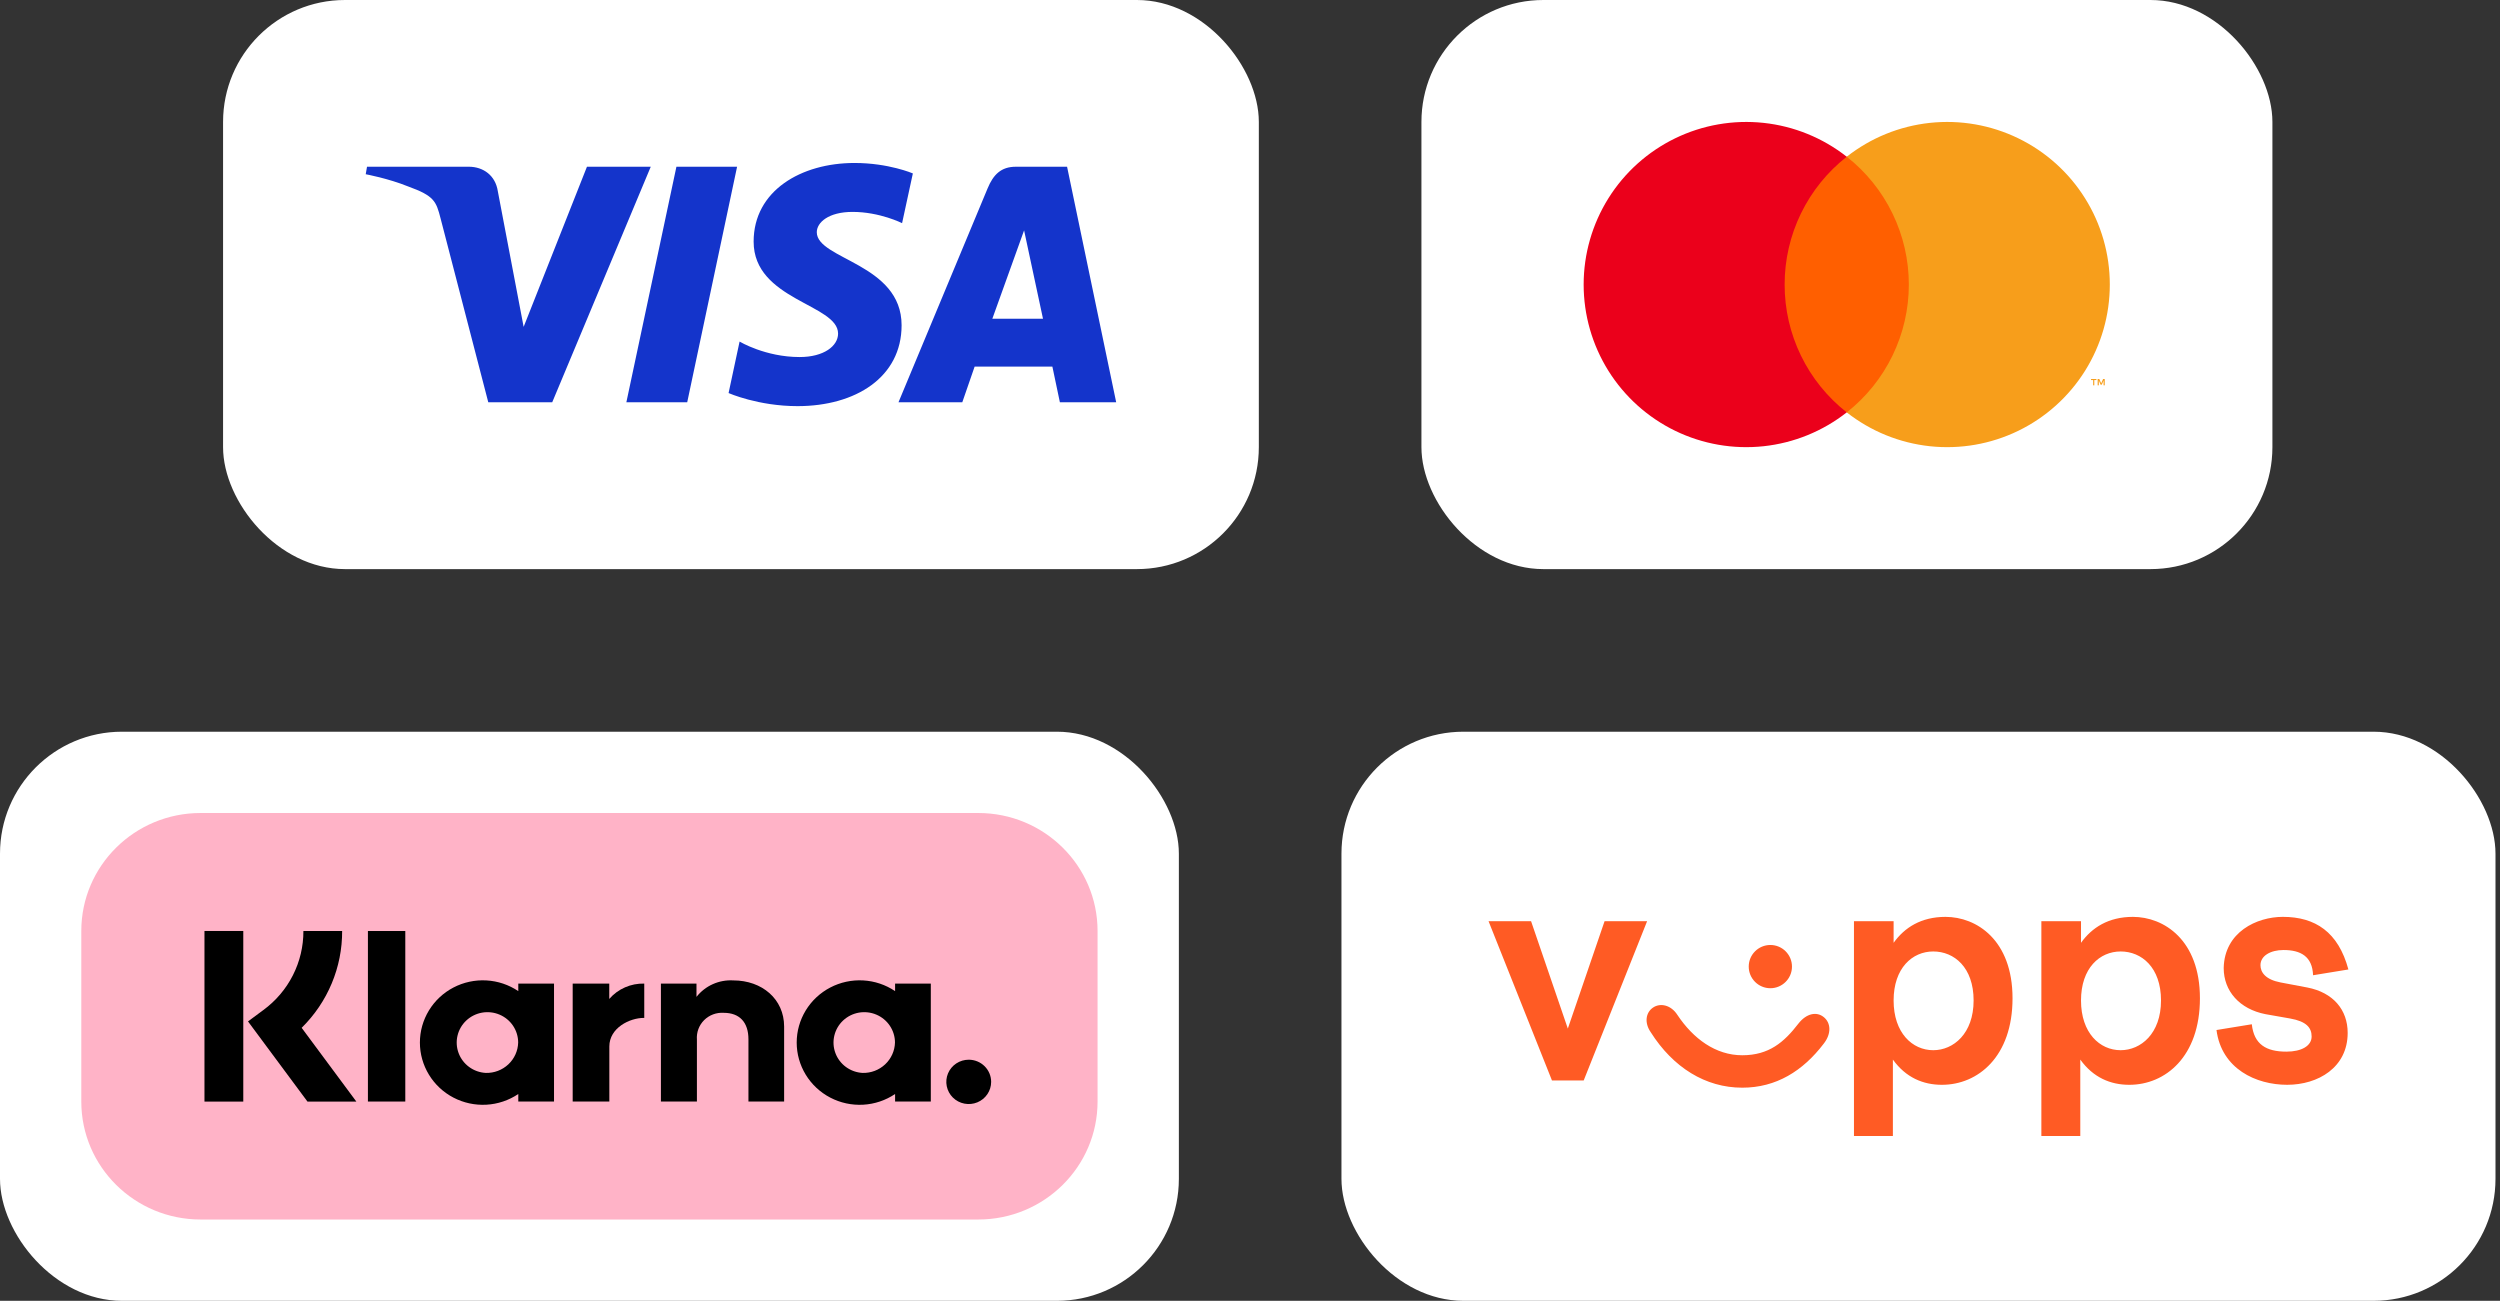
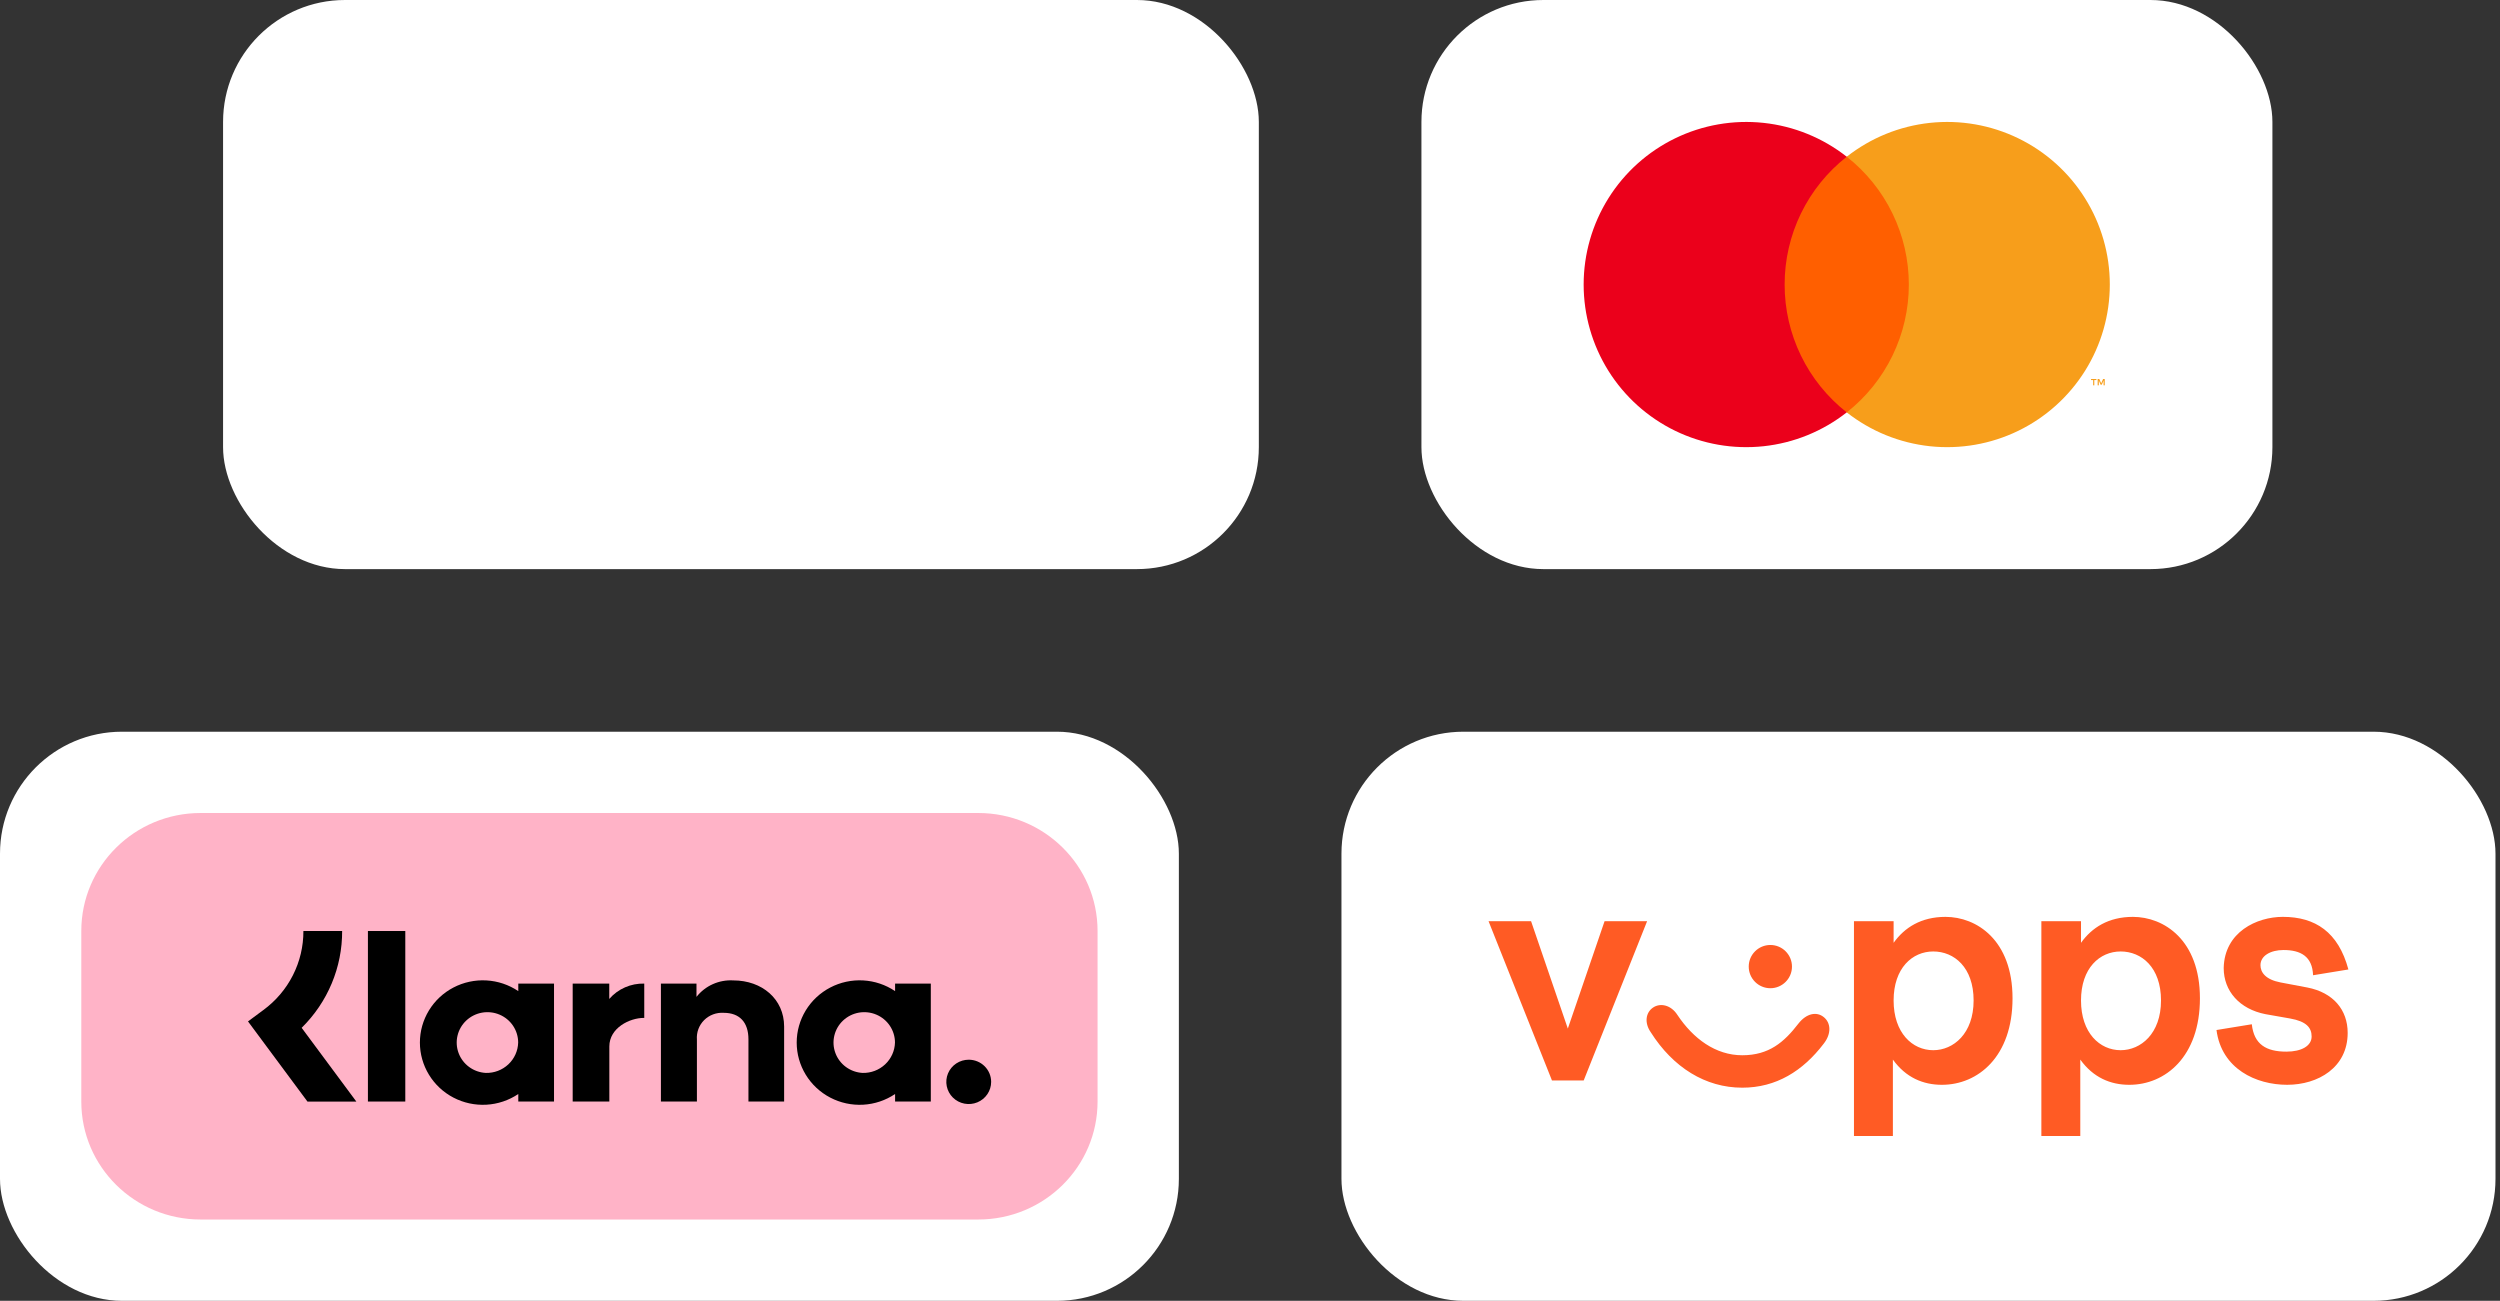
<svg xmlns="http://www.w3.org/2000/svg" width="246" height="128" viewBox="0 0 246 128" fill="none">
  <rect x="0" y="0" width="246" height="128" fill="#333333" stroke="none" />
  <rect x="21.95" width="101.919" height="56" rx="12" fill="white" />
  <g clip-path="url(#clip0_2395_8372)">
-     <path d="M84.086 16.037C78.843 16.037 74.157 18.755 74.157 23.776C74.157 29.534 82.467 29.931 82.467 32.825C82.467 34.043 81.071 35.133 78.687 35.133C75.303 35.133 72.775 33.61 72.775 33.61L71.692 38.677C71.692 38.677 74.606 39.964 78.473 39.964C84.205 39.964 88.717 37.113 88.717 32.006C88.717 25.921 80.372 25.535 80.372 22.85C80.372 21.896 81.518 20.851 83.895 20.851C86.577 20.851 88.765 21.959 88.765 21.959L89.825 17.065C89.825 17.065 87.443 16.037 84.085 16.037H84.086ZM36.114 16.407L35.987 17.145C35.987 17.145 38.193 17.549 40.18 18.354C42.738 19.278 42.92 19.816 43.351 21.485L48.046 39.582H54.339L64.034 16.407H57.756L51.526 32.164L48.984 18.807C48.751 17.278 47.57 16.406 46.125 16.406H36.115L36.114 16.407ZM66.559 16.407L61.634 39.582H67.622L72.529 16.407H66.559ZM99.953 16.407C98.509 16.407 97.744 17.18 97.183 18.53L88.411 39.582H94.69L95.904 36.074H103.554L104.292 39.582H109.832L105 16.407H99.953ZM100.77 22.668L102.631 31.365H97.645L100.771 22.668H100.77Z" fill="#1434CB" />
-   </g>
+     </g>
  <rect x="139.869" width="83.736" height="56" rx="12" fill="white" />
  <path d="M188.719 15.421H174.719V40.579H188.719V15.421Z" fill="#FF5F00" />
  <path d="M175.608 28C175.605 25.577 176.154 23.185 177.213 21.006C178.272 18.827 179.813 16.917 181.719 15.421C179.358 13.566 176.524 12.412 173.539 12.091C170.553 11.771 167.538 12.297 164.838 13.609C162.138 14.921 159.861 16.966 158.268 19.511C156.676 22.056 155.831 24.998 155.831 28C155.831 31.002 156.676 33.944 158.268 36.489C159.861 39.033 162.138 41.079 164.838 42.391C167.538 43.703 170.553 44.229 173.539 43.909C176.524 43.588 179.358 42.434 181.719 40.579C179.813 39.083 178.272 37.173 177.213 34.994C176.154 32.815 175.605 30.423 175.608 28Z" fill="#EB001B" />
  <path d="M207.605 28C207.606 31.002 206.761 33.944 205.168 36.489C203.576 39.033 201.299 41.079 198.599 42.391C195.899 43.703 192.884 44.229 189.899 43.909C186.914 43.588 184.079 42.434 181.719 40.579C183.623 39.082 185.163 37.172 186.221 34.992C187.28 32.813 187.83 30.422 187.83 28C187.83 25.577 187.28 23.186 186.221 21.008C185.163 18.828 183.623 16.918 181.719 15.421C184.079 13.566 186.914 12.412 189.899 12.091C192.884 11.771 195.899 12.297 198.599 13.609C201.299 14.921 203.576 16.966 205.168 19.511C206.761 22.056 207.606 24.998 207.605 28Z" fill="#F79E1B" />
  <path d="M206.079 37.914V37.399H206.287V37.294H205.758V37.399H205.966V37.914H206.079ZM207.106 37.914V37.294H206.944L206.757 37.721L206.571 37.294H206.409V37.914H206.523V37.446L206.698 37.85H206.817L206.992 37.445V37.914H207.106Z" fill="#F79E1B" />
  <rect y="72" width="116" height="56" rx="12" fill="white" />
  <g clip-path="url(#clip1_2395_8372)">
    <path d="M96.262 80H19.738C13.255 80 8 85.197 8 91.608V108.392C8 114.803 13.255 120 19.738 120H96.262C102.745 120 108 114.803 108 108.392V91.608C108 85.197 102.745 80 96.262 80Z" fill="#FFB3C7" />
    <path d="M88.077 97.527C87.147 96.899 86.06 96.535 84.936 96.473C83.811 96.41 82.69 96.653 81.695 97.173C80.699 97.694 79.865 98.473 79.284 99.427C78.703 100.382 78.395 101.474 78.395 102.588C78.395 103.702 78.703 104.795 79.284 105.749C79.865 106.703 80.699 107.483 81.695 108.003C82.69 108.524 83.811 108.766 84.936 108.704C86.06 108.642 87.147 108.277 88.077 107.65V108.392H91.592V96.784H88.077V97.527ZM84.881 105.575C84.29 105.544 83.722 105.342 83.246 104.995C82.77 104.648 82.408 104.171 82.204 103.622C81.999 103.073 81.962 102.477 82.097 101.908C82.231 101.339 82.531 100.821 82.961 100.418C83.39 100.016 83.929 99.747 84.511 99.644C85.093 99.542 85.693 99.61 86.236 99.841C86.779 100.072 87.242 100.455 87.567 100.944C87.892 101.432 88.066 102.004 88.066 102.589C88.043 103.402 87.695 104.173 87.098 104.733C86.501 105.293 85.704 105.596 84.881 105.575Z" fill="black" />
    <path d="M39.881 91.611H36.203V108.392H39.881V91.611Z" fill="black" />
    <path d="M72.154 96.472C71.463 96.431 70.773 96.558 70.142 96.84C69.511 97.122 68.96 97.552 68.534 98.092V96.785H65.034V108.392H68.576V102.292C68.549 101.942 68.599 101.589 68.721 101.26C68.844 100.93 69.037 100.63 69.287 100.38C69.537 100.131 69.839 99.938 70.172 99.814C70.504 99.69 70.86 99.638 71.215 99.662C72.759 99.662 73.647 100.575 73.647 102.268V108.392H77.158V101.01C77.158 98.309 74.986 96.472 72.154 96.472Z" fill="black" />
    <path d="M51 97.527C50.069 96.899 48.983 96.535 47.858 96.473C46.734 96.41 45.613 96.653 44.617 97.173C43.621 97.694 42.788 98.473 42.207 99.427C41.626 100.382 41.318 101.474 41.318 102.588C41.318 103.702 41.626 104.795 42.207 105.749C42.788 106.703 43.621 107.483 44.617 108.003C45.613 108.524 46.734 108.766 47.858 108.704C48.983 108.642 50.069 108.277 51 107.65V108.392H54.515V96.784H51V97.527ZM47.804 105.575C47.213 105.544 46.645 105.343 46.169 104.995C45.693 104.648 45.33 104.171 45.126 103.622C44.922 103.074 44.884 102.478 45.019 101.908C45.153 101.339 45.454 100.821 45.883 100.418C46.312 100.016 46.851 99.747 47.433 99.644C48.015 99.542 48.615 99.61 49.158 99.841C49.702 100.072 50.164 100.455 50.49 100.943C50.815 101.432 50.988 102.004 50.988 102.589C50.966 103.402 50.618 104.173 50.021 104.733C49.424 105.293 48.626 105.596 47.804 105.575Z" fill="black" />
    <path d="M59.951 98.296V96.784H56.352V108.392H59.959V102.973C59.959 101.144 61.963 100.162 63.353 100.162C63.367 100.162 63.381 100.163 63.395 100.163V96.785C62.743 96.768 62.096 96.894 61.5 97.156C60.904 97.417 60.375 97.807 59.951 98.296Z" fill="black" />
    <path d="M95.323 104.275C94.887 104.275 94.46 104.403 94.097 104.643C93.735 104.882 93.452 105.223 93.285 105.622C93.118 106.02 93.075 106.459 93.16 106.882C93.245 107.305 93.455 107.694 93.763 107.999C94.072 108.304 94.465 108.512 94.893 108.596C95.321 108.68 95.764 108.637 96.167 108.472C96.57 108.306 96.915 108.027 97.157 107.668C97.4 107.309 97.529 106.888 97.529 106.456C97.529 106.17 97.472 105.886 97.361 105.621C97.25 105.357 97.088 105.116 96.883 104.914C96.678 104.711 96.435 104.55 96.167 104.441C95.9 104.331 95.613 104.275 95.323 104.275Z" fill="black" />
    <path d="M33.667 91.608H29.855C29.861 93.12 29.508 94.611 28.823 95.963C28.139 97.314 27.142 98.488 25.914 99.388L24.404 100.507L30.256 108.397H35.066L29.683 101.137C30.952 99.889 31.958 98.404 32.642 96.768C33.326 95.132 33.675 93.378 33.667 91.608Z" fill="black" />
-     <path d="M23.939 91.608H20.12V108.397H23.939V91.608Z" fill="black" />
  </g>
  <rect x="132" y="72" width="113.556" height="56" rx="12" fill="white" />
  <g clip-path="url(#clip2_2395_8372)">
    <path d="M157.891 90.645L154.274 101.213L150.657 90.645H146.473L152.714 106.319H155.835L162.076 90.645H157.891Z" fill="#FF5B24" />
    <path d="M174.203 97.241C175.378 97.241 176.33 96.288 176.33 95.113C176.33 93.938 175.378 92.986 174.203 92.986C173.028 92.986 172.075 93.938 172.075 95.113C172.075 96.288 173.028 97.241 174.203 97.241Z" fill="#FF5B24" />
    <path d="M179.451 100.078C178.742 99.51 177.749 99.723 176.969 100.716C175.551 102.56 174.061 103.837 171.437 103.837C168.812 103.837 166.614 102.205 165.054 99.865C164.416 98.872 163.352 98.659 162.643 99.156C161.934 99.652 161.792 100.645 162.43 101.567C164.629 105.042 167.82 107.028 171.437 107.028C174.77 107.028 177.395 105.396 179.451 102.701C180.232 101.709 180.161 100.645 179.451 100.077V100.078ZM191.437 90.22C189.026 90.22 187.395 91.284 186.331 92.773V90.646H182.43V111.78H186.26V104.263C187.536 106.036 189.239 106.745 191.083 106.745C194.629 106.745 198.033 103.979 198.033 98.234C198.033 92.489 194.487 90.22 191.437 90.22ZM190.232 103.34C188.175 103.34 186.331 101.638 186.331 98.447C186.331 95.255 188.175 93.624 190.232 93.624C192.288 93.624 194.203 95.185 194.203 98.447C194.203 101.709 192.217 103.34 190.232 103.34ZM209.877 90.22C207.466 90.22 205.834 91.284 204.771 92.773V90.646H200.87V111.78H204.7V104.263C205.976 106.036 207.678 106.745 209.523 106.745C213.069 106.745 216.473 103.979 216.473 98.234C216.473 92.489 212.927 90.22 209.877 90.22ZM208.671 103.34C206.615 103.34 204.771 101.638 204.771 98.447C204.771 95.255 206.615 93.624 208.671 93.624C210.728 93.624 212.643 95.185 212.643 98.447C212.643 101.709 210.657 103.34 208.671 103.34ZM227.04 97.17L224.416 96.674C222.926 96.39 222.43 95.681 222.43 94.971C222.43 94.049 223.423 93.482 224.699 93.482C226.401 93.482 227.536 94.12 227.607 95.964L231.082 95.396C230.089 91.708 227.82 90.219 224.628 90.219C222.075 90.219 218.883 91.708 218.812 95.254C218.812 97.524 220.373 99.297 222.925 99.794L225.337 100.219C226.968 100.503 227.464 101.141 227.464 101.992C227.464 102.914 226.471 103.482 224.982 103.482C222.996 103.482 221.791 102.772 221.578 100.787L218.103 101.354C218.6 105.184 222.004 106.744 225.054 106.744C228.103 106.744 231.011 105.042 231.011 101.638C231.011 99.368 229.593 97.666 227.039 97.17L227.04 97.17Z" fill="#FF5B24" />
  </g>
  <defs>
    <clipPath id="clip0_2395_8372">
      <rect width="73.919" height="24" fill="white" transform="translate(35.95 16)" />
    </clipPath>
    <clipPath id="clip1_2395_8372">
      <rect width="100" height="40" fill="white" transform="translate(8 80)" />
    </clipPath>
    <clipPath id="clip2_2395_8372">
      <rect width="85.556" height="22" fill="white" transform="translate(146 90)" />
    </clipPath>
  </defs>
</svg>